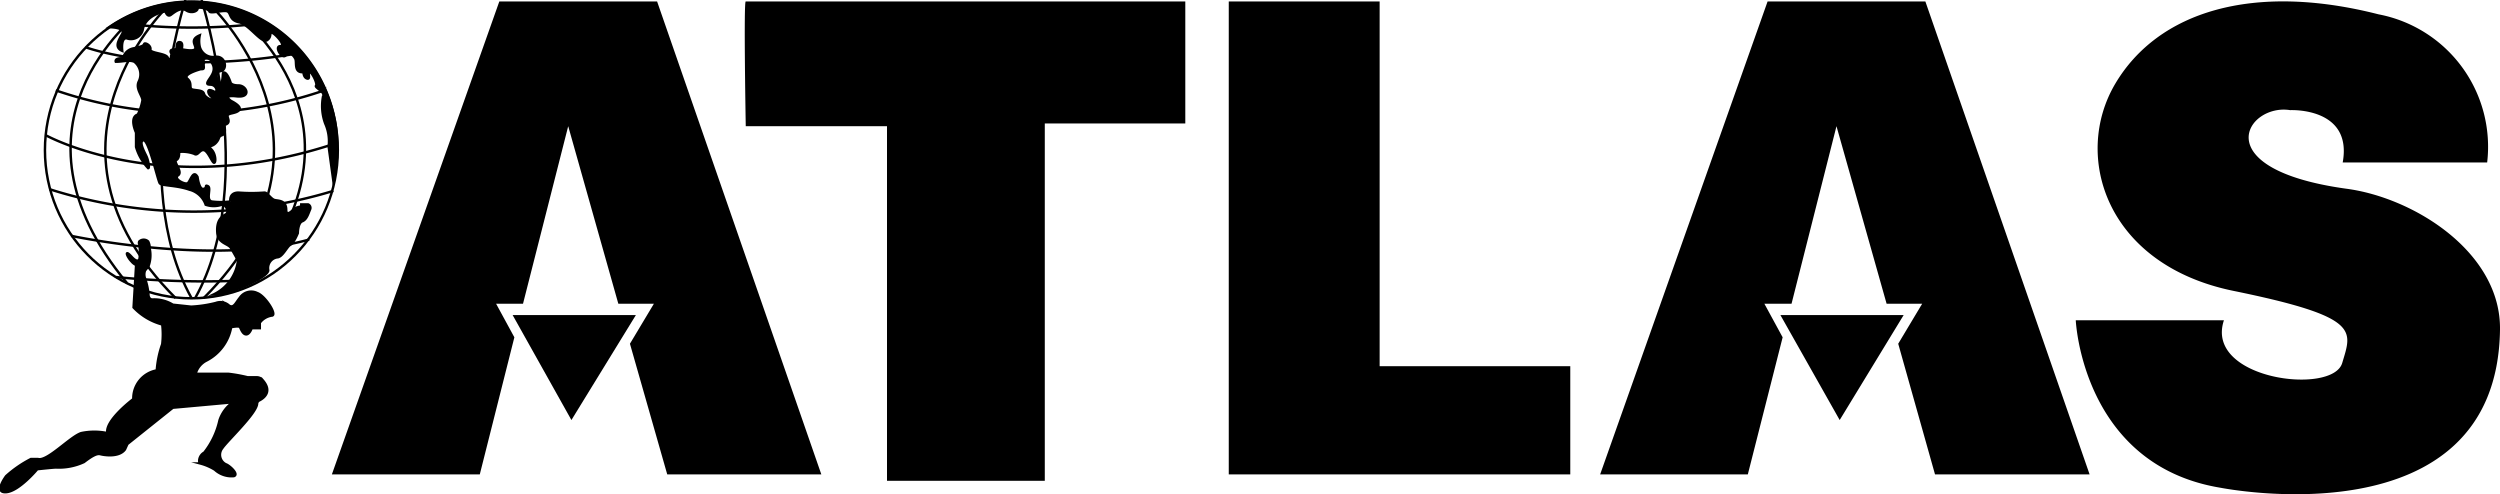
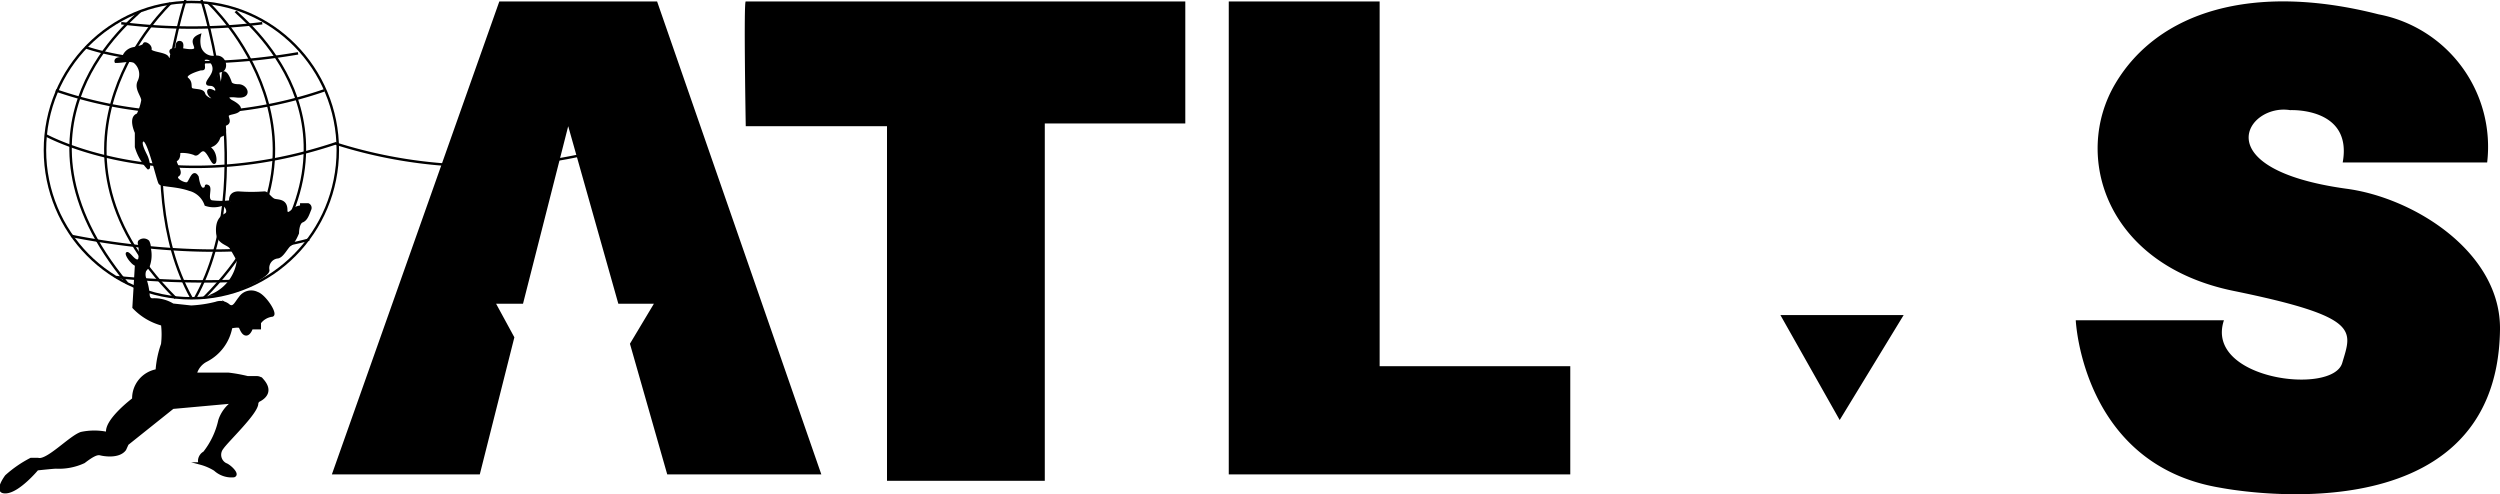
<svg xmlns="http://www.w3.org/2000/svg" id="Layer_1" data-name="Layer 1" viewBox="0 0 101.24 20.02">
  <defs>
    <style>.cls-1{fill:none}.cls-1,.cls-2{stroke:#000;stroke-miterlimit:10;stroke-width:.1px}</style>
  </defs>
  <path d="M33.26 19.21h-6.24l-1.51-5.29.97-1.62h-1.44l-2.03-7.19-1.83 7.19h-1.09l.74 1.36-1.4 5.55h-5.99L20.22.06h6.39l6.65 19.15z" />
-   <path d="M20.76 12.76h4.99l-2.61 4.25-2.38-4.25zM84.62 19.21h-6.26l-1.49-5.29.97-1.62H76.4l-2.03-7.19-1.82 7.19h-1.1l.74 1.36-1.41 5.55H64.8L71.58.06h6.39l6.65 19.15z" />
  <path d="M72.1 12.76h4.99l-2.59 4.25-2.4-4.25zM30.2.06H48V5h-5.69v14.47h-6.39V5.11H30.2S30.11 0 30.2.06zM49.76.06v19.15h13.83v-4.38h-7.72V.06h-6.11zM101.24 13.36c.05-3.13-3.47-5.36-6.24-5.72-5.74-.8-4-3.46-2.26-3.18 0 0 2.54-.13 2.13 2.12h5.85a5.46 5.46 0 00-4.4-6c-5.09-1.3-8.93-.11-10.66 2.81s-.39 7.33 4.79 8.39 4.79 1.6 4.4 2.92-5.59.67-4.79-1.73h-6s.26 5.85 5.85 6.78c.02 0 11.2 2.25 11.33-6.39z" />
  <ellipse cx="7.75" cy="6.08" class="cls-1" rx="5.93" ry="6" />
  <path d="M5.67.46C5.5.69-.21 5 5.14 11.46M6.91.13s-6.08 5.66.2 11.94M7.51 0s-2.37 7.37.24 12.06M9.54.46c.17.23 5.87 4.54.53 11M8.45.13s6.08 5.66-.2 11.94M8.16 0s2.37 7.37-.25 12.06" class="cls-1" />
-   <path d="M4.42 1.1s.68 0 .53.27-.33.55 0 .69c0 0-.07-.54.18-.51a.49.49 0 00.66-.4c.15-.58.91-.69.91-.69s.07.25.22.14.4-.32.62-.18S8 .45 8 .35s.44 0 .48.11.58-.07.73 0 .07.36.47.44.91.87 1.13.73.07-.37.22-.3.57.54.32.54.07.55.22.37.32 0 .39.14-.07.58.33.54c0 0 0 .22.15.26s0-.26.1-.26.33.48.26.55.36.25.29.4A2.07 2.07 0 0013.17 5a1.77 1.77 0 01.14.94l.19 1.39A5.9 5.9 0 004.42 1.1z" class="cls-2" />
  <path d="M12.2 8.37a.51.51 0 00-.33.13c-.12.12-.28.23-.28 0 0-.4-.32-.36-.47-.4s-.29-.3-.41-.3a6.92 6.92 0 01-1.05 0c-.4 0-.33.36-.33.36a3 3 0 01-.76 0c-.25-.07 0-.55-.15-.62s0 .07-.18.11S8 7.17 8 7.17c-.18-.33-.29.18-.4.25s-.6-.18-.39-.32-.21-.55-.07-.62.11-.33.11-.33a1.41 1.41 0 01.62.08c.14.1.22-.19.39-.15s.33.51.41.51.07-.36-.11-.54 0-.07.18-.26.07-.25.26-.32.07-.41.07-.41c.33-.07.11-.29.15-.39s.36-.07.47-.22-.33-.36-.33-.36-.4-.26.22-.19.41-.44.08-.44-.33-.14-.33-.14c-.14-.4-.26-.4-.29-.37s0 .37-.11.41-.29-.44 0-.48.22-.61-.19-.58a.56.56 0 01-.65-.4 1.08 1.08 0 010-.47c-.43.18-.14.4-.18.54S7.4 2 7.37 2s.07-.26-.07-.29-.14.13-.15.23a.06.06 0 01-.06.06c-.22 0-.19.09-.16.15a.11.11 0 010 .11c0 .1-.06.25-.14.07s-.73-.17-.7-.33-.22-.29-.25-.22-.07.1-.44.18a.53.53 0 00-.4.34.09.09 0 01-.08.06c-.29 0-.23.14-.23.14.31 0 .53-.09.75 0a.65.65 0 01.18.8c-.14.29.15.58.15.76a2.13 2.13 0 01-.19.58c-.36.11-.07.73-.07.73v.58a2.11 2.11 0 00.49.86c.07 0 0-.33-.07-.48s-.33-.61-.12-.65.58 1.63.66 1.74.65.07 1.2.26a.94.94 0 01.66.61 1 1 0 00.65 0c.11-.07.36.29.15.4s-.36.29-.33.73.44.44.55.62.29.51.29.51a1.76 1.76 0 01-1 1.38c.69 0 2.29-.73 2.22-1a.44.44 0 01.36-.51c.22 0 .4-.44.54-.51s.3-.47.3-.47 0-.41.18-.48.24-.3.32-.49a.15.15 0 00-.08-.19h-.28zM8.13 2.8c.11 0 .13 0 .12-.12a.34.34 0 010-.1.12.12 0 000-.11.06.06 0 010-.08.3.3 0 01.23 0 .11.11 0 01.07.11c.25.32 0 .58-.11.76s0 .16.12.17a.25.25 0 01.2.17.09.09 0 01-.06.13s-.29-.18-.26 0 .22.22.19.29-.33-.07-.37-.22-.26-.13-.45-.17 0-.25-.22-.44.54-.39.54-.39z" class="cls-2" />
-   <path d="M3.46 1.91s3.12 1.19 8.61.25M4.91.94a23.16 23.16 0 005.71 0M2.26 3.66a16.7 16.7 0 0010.87 0M1.86 5.48s4.77 2.64 11.72.33M2 7.66a19.34 19.34 0 0011.5.07M2.88 9.55s5.76 1.24 9.64.15M4.7 11.22a37.09 37.09 0 005.78.11" class="cls-1" />
+   <path d="M3.46 1.91s3.12 1.19 8.61.25M4.91.94a23.16 23.16 0 005.71 0M2.26 3.66a16.7 16.7 0 0010.87 0M1.86 5.48s4.77 2.64 11.72.33a19.34 19.34 0 0011.5.07M2.88 9.55s5.76 1.24 9.64.15M4.7 11.22a37.09 37.09 0 005.78.11" class="cls-1" />
  <path d="M5.51 10.77l-.1 1.68a2.48 2.48 0 001.16.69 3.37 3.37 0 010 .8A4 4 0 006.35 15a1.15 1.15 0 00-.95 1.16s-1.16.87-1.05 1.38a2.57 2.57 0 00-1.06 0c-.44.14-1.38 1.16-1.75 1.05h-.29a4.7 4.7 0 00-1 .69s-.52.69 0 .65S1.51 19 1.51 19s.65-.07.76-.07a2.4 2.4 0 001.13-.22c.29-.22.51-.36.66-.32s.76.14 1-.19l.1-.22L7 16.51l2.43-.22a1.45 1.45 0 00-.54.73 3.25 3.25 0 01-.62 1.31c-.21.11-.25.4-.15.44a2.17 2.17 0 01.58.25 1 1 0 00.77.26c.22-.07-.19-.44-.33-.48a.43.43 0 01-.14-.65c.2-.3 1.39-1.41 1.41-1.8a.16.16 0 01.1-.14c.19-.1.52-.36.13-.81a.3.3 0 00-.25-.12h-.36a6.33 6.33 0 00-.77-.14H7.92a.85.85 0 01.44-.54 1.9 1.9 0 001-1.35s.32-.07.36 0 .11.29.25.29.22-.25.22-.25h.33v-.22a.74.74 0 01.48-.29c.25 0-.26-.8-.58-.91a.55.55 0 00-.7.18c-.18.22-.25.44-.44.33a.52.52 0 00-.54-.11 5.08 5.08 0 01-1 .15L7 12.34a1.44 1.44 0 00-.84-.21s-.15 0-.15-.22a2.64 2.64 0 00-.14-.64.47.47 0 010-.31 1.09 1.09 0 01.13-.15 1.29 1.29 0 00.06-.75.57.57 0 00-.06-.28.26.26 0 00-.36 0 .13.13 0 000 .11 2 2 0 010 .66c0-.15 0 .19-.31-.15s-.19 0 0 .19a.51.51 0 00.23.16l-.05.02z" class="cls-2" />
</svg>